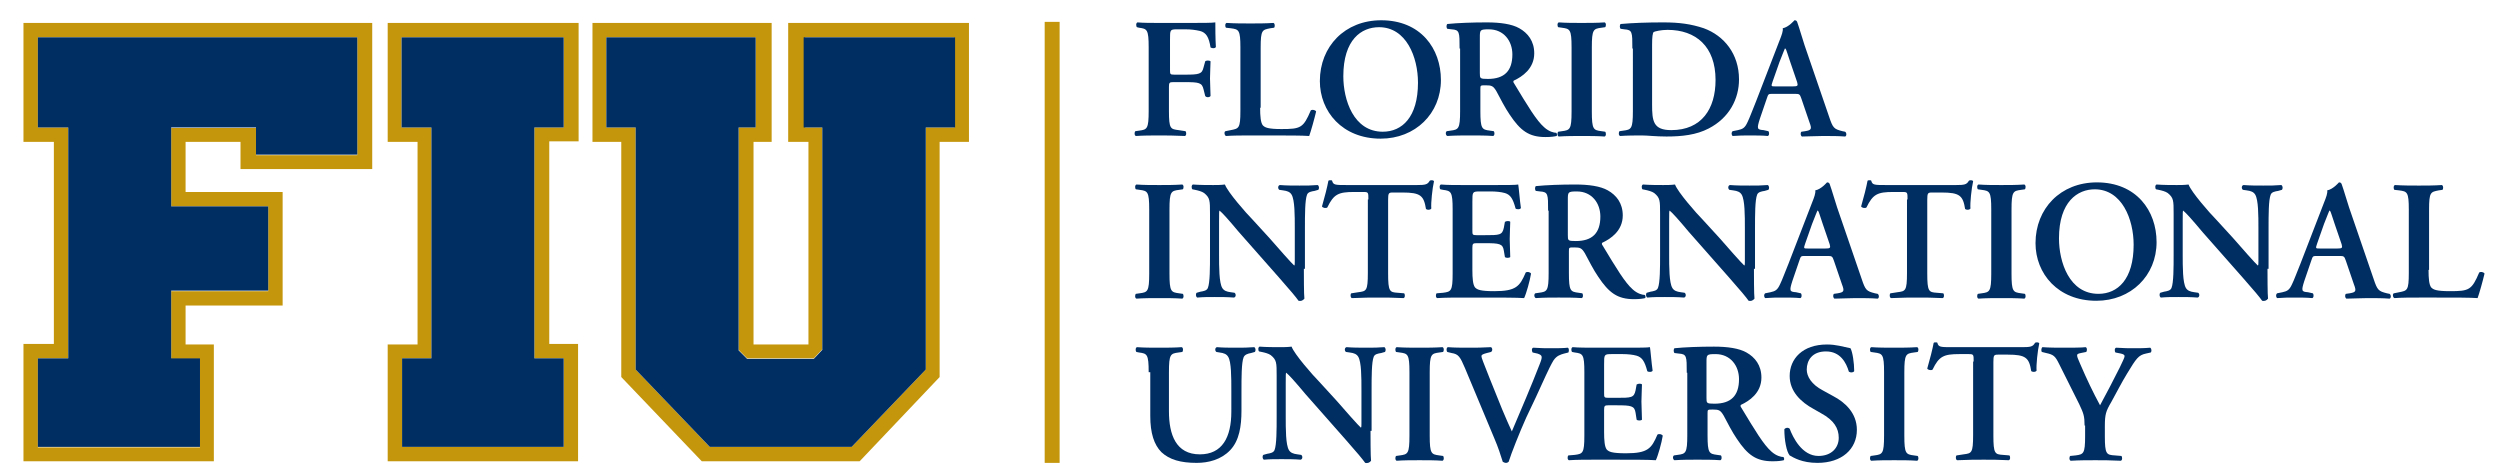
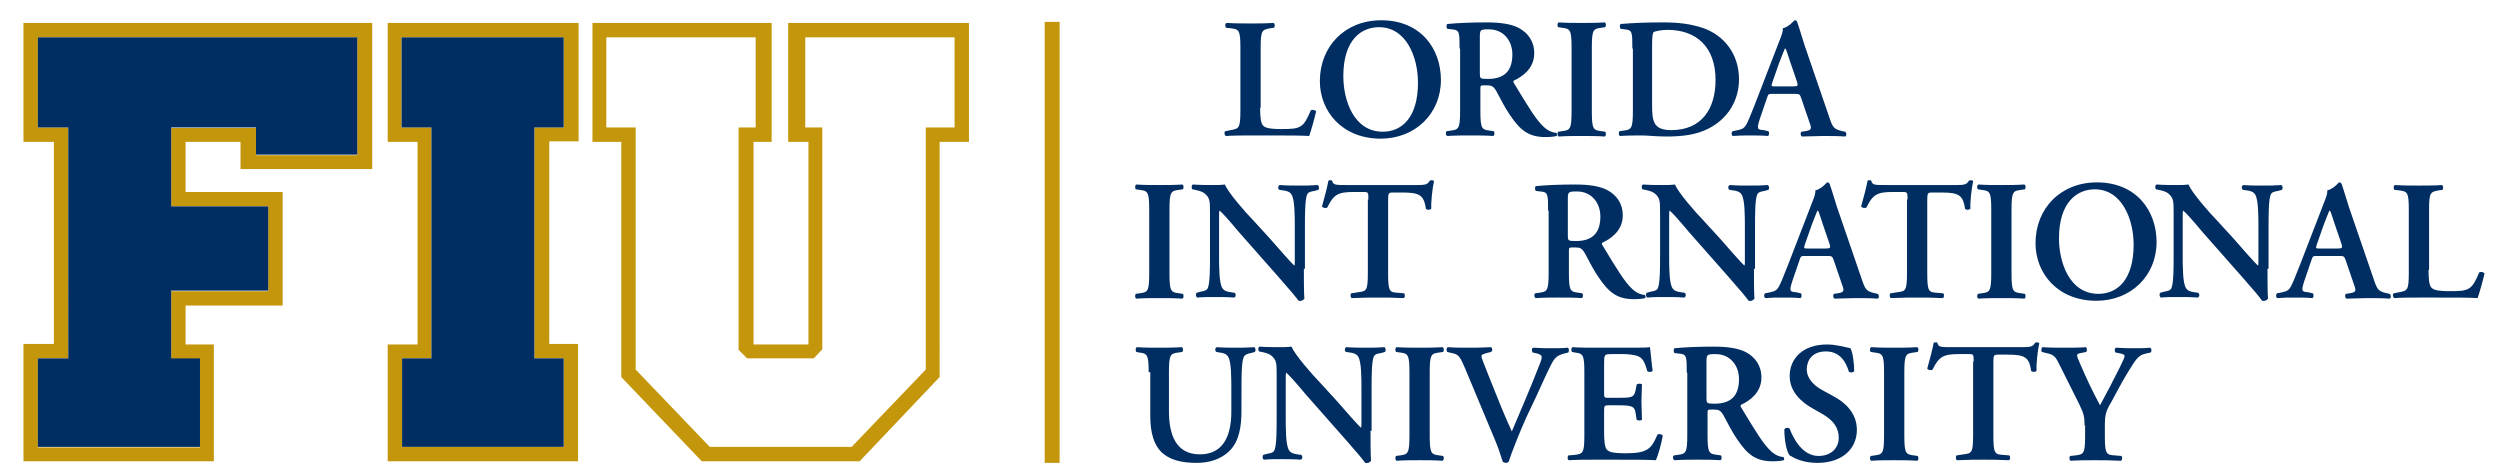
<svg xmlns="http://www.w3.org/2000/svg" version="1.1" id="Layer_4" x="0px" y="0px" viewBox="0 0 468.8 89.2" style="enable-background:new 0 0 468.8 89.2;" xml:space="preserve">
  <style type="text/css">
	.st0{fill:#C4960C;}
	.st1{fill:#002D62;}
</style>
  <g>
    <polygon class="st0" points="195.9,86.8 195.9,4.1 198.7,4.1 198.7,86.8 195.9,86.8  " />
  </g>
  <g>
    <path class="st0" d="M147.8,4.3v22.3l3.8,0l0,38h-10.3v-38h3.4V4.3h-33.6v22.3h5.4v44.1l15.1,15.8h29.6l15-15.8V26.6h5.5V4.3H147.8   z M179.1,23.9h-5.5l0,45.4l-13.9,14.5h-26.6l-13.9-14.5V23.9h-5.5V7h28v16.9h-3.2v41.7l0,0l1.6,1.6h12.5h0l1.6-1.7V23.9H151V7h28   V23.9z M72.7,26.6h5.6v38h-5.6v21.9h35.7V64.5h-5.4v-38h5.5V4.3H72.7V26.6z M75.3,7h30.4v16.9h-5.5v43.3h5.5v16.6H75.4V67.2h5.5   V23.9h-5.6V7z M4.4,26.6l5.7,0v37.9l-5.7,0v22h35.7V64.6h-5.3v-7.3l18.2,0V36l-18.2,0v-9.4h10.3v5.1h24.7V4.3H4.4V26.6z M7.1,7H67   v22.1H48v-5.1H32.1v14.7h18.2v15.9H32.1v12.7h5.4v16.6H7.1V67.2h5.7V23.9H7.1V7z" />
-     <path class="st1" d="M150.7,23.9h3.5l0,0v41.7l0,0l-1.6,1.7h0h-12.5l0,0l-1.6-1.6l0,0V23.9l0,0h3.2V7h-28v16.9h5.5l0,0v45.4   l13.9,14.5h26.6l13.9-14.5l0-45.4l0,0h5.5V7h-28.4V23.9z" />
    <path class="st1" d="M105.7,7H75.3v16.9h5.6l0,0v43.3l0,0h-5.5v16.6h30.3V67.2h-5.5l0,0V23.9l0,0h5.5V7z" />
    <path class="st1" d="M7.1,23.9h5.7l0,0v43.3l0,0H7.1v16.6h30.4V67.2h-5.4l0,0V54.5l0,0h18.2V38.7H32.1l0,0V23.9l0,0H48l0,0v5.1h19   V7H7.1V23.9z" />
  </g>
  <g>
-     <path class="st1" d="M223.4,4.3c2,0,3.8,0,4.5-0.1c0,0.7,0,3.1,0.1,4.6c-0.1,0.3-0.7,0.3-1,0.1c-0.3-1.9-0.8-2.8-2-3.1   c-0.9-0.2-1.7-0.3-2.7-0.3h-1.6c-1.3,0-1.3,0.1-1.3,1.9v5.7c0,0.8,0,0.9,0.8,0.9h1.9c2.8,0,3.3-0.1,3.6-1.4l0.3-1.1   c0.2-0.2,0.8-0.2,1,0c0,0.8-0.1,2-0.1,3.2c0,1.2,0.1,2.3,0.1,3.3c-0.2,0.3-0.8,0.3-1,0l-0.3-1.2c-0.3-1.3-0.8-1.4-3.6-1.4H220   c-0.7,0-0.8,0.1-0.8,0.9v4.5c0,3.4,0.3,3.4,1.8,3.6l1.3,0.2c0.2,0.2,0.2,0.8-0.1,0.9c-2-0.1-3.5-0.1-4.9-0.1c-1.4,0-2.8,0-4.3,0.1   c-0.3-0.1-0.3-0.7-0.1-0.9l0.7-0.1c1.5-0.2,1.8-0.3,1.8-3.7V8.9c0-3.4-0.3-3.5-1.8-3.7l-0.4-0.1c-0.2-0.2-0.2-0.8,0.1-0.9   c1.1,0.1,2.6,0.1,4,0.1H223.4z" />
    <path class="st1" d="M236.3,20.2c0,1.6,0.1,2.8,0.5,3.3c0.4,0.4,0.9,0.7,3.5,0.7c3.6,0,4.1-0.2,5.5-3.5c0.3-0.2,0.8-0.1,1,0.2   c-0.3,1.3-1,3.8-1.3,4.6c-1.3-0.1-4.1-0.1-7.7-0.1h-3.3c-1.6,0-3.2,0-4.6,0.1c-0.3-0.1-0.4-0.8-0.1-0.9l1-0.2   c1.5-0.3,1.8-0.3,1.8-3.6V8.9c0-3.3-0.3-3.4-1.8-3.6l-0.9-0.1c-0.2-0.2-0.2-0.8,0.1-0.9c1.6,0.1,3,0.1,4.5,0.1c1.4,0,2.8,0,4.3-0.1   c0.3,0.1,0.3,0.8,0.1,0.9l-0.7,0.1c-1.5,0.3-1.8,0.3-1.8,3.6V20.2z" />
    <path class="st1" d="M270.2,15c0,6.3-4.8,11-11.3,11c-7.2,0-11.4-5.1-11.4-10.8c0-6.5,4.7-11.4,11.5-11.4   C266.4,3.8,270.2,9.1,270.2,15z M251.9,14.3c0,4.4,1.9,10.4,7.4,10.4c3.6,0,6.6-2.7,6.6-9.2c0-4.8-2.2-10.4-7.3-10.4   C255.3,5.1,251.9,7.4,251.9,14.3z" />
    <path class="st1" d="M273.7,9.1c0-3.1,0-3.5-1.5-3.6l-0.8-0.1c-0.2-0.2-0.2-0.7,0-0.9c2-0.2,4.7-0.3,7.4-0.3c2.5,0,4.7,0.3,6.1,1.1   c1.6,0.9,2.8,2.4,2.8,4.7c0,2.9-2.3,4.4-3.8,5.1c-0.2,0.1-0.1,0.4,0,0.5c2.6,4.3,4.2,7,5.7,8.3c0.9,0.8,1.8,1,2.2,1   c0.2,0.1,0.2,0.5,0.1,0.6c-0.4,0.1-1,0.2-2.1,0.2c-3.1,0-4.7-1.2-6.7-4.2c-0.9-1.3-1.8-3.1-2.5-4.4c-0.6-1-0.9-1.1-2-1.1   c-1,0-1,0-1,0.7v4.1c0,3.4,0.3,3.5,1.8,3.7l0.7,0.1c0.2,0.2,0.2,0.8-0.1,0.9c-1.4-0.1-2.8-0.1-4.3-0.1c-1.4,0-2.8,0-4.3,0.1   c-0.3-0.1-0.4-0.7-0.1-0.9l0.7-0.1c1.5-0.2,1.8-0.3,1.8-3.7V9.1z M277.5,13.7c0,1,0,1.1,1.5,1.1c3.1,0,4.6-1.5,4.6-4.6   c0-2.5-1.6-4.7-4.4-4.7c-1.7,0-1.7,0.1-1.7,1.6V13.7z" />
    <path class="st1" d="M298.5,20.9c0,3.4,0.3,3.5,1.8,3.7l0.7,0.1c0.2,0.2,0.2,0.8-0.1,0.9c-1.4-0.1-2.8-0.1-4.3-0.1   c-1.4,0-2.9,0-4.3,0.1c-0.3-0.1-0.3-0.7-0.1-0.9l0.7-0.1c1.5-0.2,1.8-0.3,1.8-3.7V8.9c0-3.4-0.3-3.5-1.8-3.7l-0.7-0.1   c-0.2-0.2-0.2-0.8,0.1-0.9c1.4,0.1,2.8,0.1,4.3,0.1c1.4,0,2.8,0,4.3-0.1c0.3,0.1,0.3,0.7,0.1,0.9l-0.7,0.1   c-1.5,0.2-1.8,0.3-1.8,3.7V20.9z" />
    <path class="st1" d="M306.1,9.1c0-3.1,0-3.5-1.5-3.6l-0.7-0.1c-0.2-0.2-0.2-0.7,0-0.9c2.3-0.2,4.9-0.3,8-0.3c3,0,5.2,0.3,7.6,1.1   c3.8,1.4,6.6,4.8,6.6,9.6c0,3.6-1.8,7.2-5.7,9.2c-2.3,1.2-5,1.5-7.9,1.5c-2,0-3.5-0.2-4.6-0.2c-1.2,0-2.7,0-4.1,0.1   c-0.3-0.1-0.3-0.7-0.1-0.9l0.7-0.1c1.5-0.2,1.8-0.3,1.8-3.7V9.1z M309.8,19.6c0,3.1,0.2,4.8,3.6,4.8c5.7,0,8.3-4,8.3-9.4   c0-6.3-3.7-9.4-9-9.4c-1.3,0-2.4,0.3-2.6,0.4c-0.2,0.2-0.3,0.9-0.3,2.4V19.6z" />
    <path class="st1" d="M332.4,17.6c-0.8,0-0.8,0-1.1,0.9l-1.3,3.8c-0.6,1.9-0.5,2,0.7,2.1l0.9,0.2c0.2,0.2,0.2,0.8-0.1,0.9   c-1-0.1-2.1-0.1-3.4-0.1c-1.1,0-2,0-3.2,0.1c-0.2-0.2-0.3-0.6,0-0.9l1-0.2c0.9-0.2,1.3-0.4,1.8-1.5c0.4-0.8,0.9-2.2,1.6-3.9   l4.4-11.4c0.4-1,0.7-1.8,0.6-2.3c1.1-0.2,2.2-1.5,2.2-1.5c0.3,0,0.4,0.1,0.5,0.3c0.5,1.4,0.9,2.9,1.4,4.4l4.6,13.4   c0.7,2.1,0.9,2.3,2.5,2.7l0.5,0.1c0.3,0.2,0.3,0.8,0,0.9c-1.3-0.1-2.5-0.1-4.2-0.1c-1.4,0-2.8,0.1-3.9,0.1   c-0.3-0.2-0.3-0.7-0.1-0.9l0.7-0.1c1.2-0.2,1.3-0.4,0.8-1.7l-1.5-4.4c-0.3-0.9-0.4-0.9-1.3-0.9H332.4z M336.2,16.2   c0.9,0,1-0.1,0.8-0.8l-1.3-3.8c-0.6-1.7-0.7-2.3-0.9-2.5h-0.1c-0.1,0.2-0.4,1-1,2.5l-1.3,3.7c-0.3,0.9-0.3,0.9,0.5,0.9H336.2z" />
    <path class="st1" d="M219.3,51.3c0,3.4,0.3,3.5,1.8,3.7l0.7,0.1c0.2,0.2,0.2,0.8-0.1,0.9c-1.4-0.1-2.8-0.1-4.3-0.1   c-1.4,0-2.9,0-4.3,0.1c-0.3-0.1-0.3-0.7-0.1-0.9l0.7-0.1c1.5-0.2,1.8-0.3,1.8-3.7V39.3c0-3.4-0.3-3.5-1.8-3.7l-0.7-0.1   c-0.2-0.2-0.2-0.8,0.1-0.9c1.4,0.1,2.8,0.1,4.3,0.1c1.4,0,2.8,0,4.3-0.1c0.3,0.1,0.3,0.7,0.1,0.9l-0.7,0.1   c-1.5,0.2-1.8,0.3-1.8,3.7V51.3z" />
    <path class="st1" d="M244.5,50.4c0,1,0,4.9,0.1,5.6c-0.3,0.4-0.7,0.5-1.1,0.4c-0.5-0.7-1.4-1.8-3.7-4.4l-7.5-8.5   c-2-2.4-3.1-3.6-3.6-4c-0.1,0-0.1,0.4-0.1,2v6.2c0,2.4,0,5.3,0.6,6.3c0.3,0.5,0.8,0.7,1.6,0.8l0.7,0.1c0.3,0.2,0.3,0.8-0.1,0.9   c-1.2-0.1-2.4-0.1-3.6-0.1c-1.3,0-2.2,0-3.3,0.1c-0.3-0.2-0.3-0.7-0.1-0.9l0.7-0.2c0.6-0.1,1.2-0.2,1.4-0.7c0.4-1,0.4-3.8,0.4-6.3   v-7.6c0-2.5,0-3-1.1-3.9c-0.4-0.3-1.2-0.5-1.7-0.6l-0.5-0.1c-0.2-0.2-0.2-0.8,0.1-0.9c1.2,0.1,3,0.1,3.8,0.1c0.7,0,1.4,0,2.2-0.1   c0.5,1.4,4,5.4,5.2,6.6l3.2,3.5c1.3,1.5,4.3,4.9,4.6,5.1c0.1-0.1,0.1-0.3,0.1-0.8v-6.2c0-2.4,0-5.3-0.6-6.3   c-0.3-0.5-0.8-0.7-1.6-0.8l-0.7-0.1c-0.3-0.2-0.3-0.8,0.1-0.9c1.2,0.1,2.4,0.1,3.7,0.1c1.4,0,2.2,0,3.4-0.1   c0.3,0.2,0.3,0.7,0.1,0.9l-0.7,0.2c-0.6,0.1-1.2,0.2-1.4,0.7c-0.4,1-0.4,3.8-0.4,6.3V50.4z" />
    <path class="st1" d="M256.6,37.4c0-1.3,0-1.4-0.9-1.4h-1.8c-2.9,0-3.8,0.4-5,2.9c-0.2,0.2-0.9,0.1-1-0.2c0.5-1.7,1-3.7,1.2-4.8   c0.1-0.1,0.2-0.1,0.4-0.1c0.1,0,0.3,0,0.3,0.1c0.2,0.8,0.6,0.8,2.8,0.8h13.1c1.6,0,2-0.1,2.4-0.8c0.1-0.1,0.3-0.1,0.4-0.1   c0.2,0,0.4,0.1,0.4,0.2c-0.3,1.3-0.6,4.1-0.5,5.1c-0.2,0.3-0.7,0.3-1,0.1c-0.4-2.5-1-3.1-4.4-3.1h-1.8c-0.8,0-0.9,0.1-0.9,1.4v13.8   c0,3.4,0.3,3.5,1.8,3.6l1.2,0.1c0.2,0.2,0.2,0.8-0.1,0.9c-1.9-0.1-3.3-0.1-4.7-0.1s-2.9,0-5,0.1c-0.3-0.1-0.3-0.8-0.1-0.9l1.3-0.2   c1.5-0.2,1.8-0.2,1.8-3.6V37.4z" />
-     <path class="st1" d="M272.4,39.3c0-3.4-0.3-3.5-1.8-3.7l-0.5-0.1c-0.2-0.2-0.2-0.8,0.1-0.9c1.2,0.1,2.7,0.1,4.1,0.1h6.1   c2,0,3.9,0,4.3-0.1c0.1,0.5,0.3,3.1,0.5,4.4c-0.1,0.3-0.8,0.3-1,0.1c-0.5-1.9-1-2.6-2-2.9c-0.7-0.2-1.7-0.3-2.6-0.3h-2.1   c-1.4,0-1.4,0.1-1.4,1.9v5.4c0,0.8,0,0.9,0.8,0.9h1.5c2.8,0,3.3,0,3.6-1.4l0.2-1.1c0.3-0.2,0.9-0.2,1,0c0,0.9-0.1,2-0.1,3.2   c0,1.2,0.1,2.3,0.1,3.4c-0.2,0.2-0.8,0.2-1,0L282,47c-0.2-1.3-0.8-1.4-3.6-1.4h-1.5c-0.7,0-0.8,0.1-0.8,0.9v4.1   c0,1.6,0.1,2.8,0.5,3.3c0.4,0.4,0.9,0.7,3.6,0.7c4.1,0,4.8-0.9,5.9-3.5c0.3-0.2,0.8-0.1,1,0.2c-0.2,1.3-0.9,3.8-1.3,4.6   c-1.4-0.1-4.2-0.1-7.9-0.1h-3.6c-1.4,0-3.4,0-4.8,0.1c-0.3-0.1-0.3-0.7-0.1-0.9l1.2-0.1c1.5-0.2,1.8-0.3,1.8-3.6V39.3z" />
    <path class="st1" d="M290.3,39.5c0-3.1,0-3.5-1.5-3.6l-0.8-0.1c-0.2-0.2-0.2-0.7,0-0.9c2-0.2,4.7-0.3,7.4-0.3   c2.5,0,4.7,0.3,6.1,1.1c1.6,0.9,2.8,2.4,2.8,4.7c0,2.9-2.3,4.4-3.8,5.1c-0.2,0.1-0.1,0.4,0,0.5c2.6,4.3,4.2,7,5.7,8.3   c0.9,0.8,1.8,1,2.2,1c0.2,0.1,0.2,0.5,0.1,0.6c-0.4,0.1-1,0.2-2.1,0.2c-3.1,0-4.7-1.2-6.7-4.2c-0.9-1.3-1.8-3.1-2.5-4.4   c-0.6-1-0.9-1.1-2-1.1c-1,0-1,0-1,0.7v4.1c0,3.4,0.3,3.5,1.8,3.7l0.7,0.1c0.2,0.2,0.2,0.8-0.1,0.9c-1.4-0.1-2.8-0.1-4.3-0.1   c-1.4,0-2.8,0-4.3,0.1c-0.3-0.1-0.4-0.7-0.1-0.9l0.7-0.1c1.5-0.2,1.8-0.3,1.8-3.7V39.5z M294,44.1c0,1,0,1.1,1.5,1.1   c3.1,0,4.6-1.5,4.6-4.6c0-2.5-1.6-4.7-4.4-4.7c-1.7,0-1.7,0.1-1.7,1.6V44.1z" />
    <path class="st1" d="M328.9,50.4c0,1,0,4.9,0.1,5.6c-0.3,0.4-0.7,0.5-1.1,0.4c-0.5-0.7-1.4-1.8-3.7-4.4l-7.5-8.5   c-2-2.4-3.1-3.6-3.6-4c-0.1,0-0.1,0.4-0.1,2v6.2c0,2.4,0,5.3,0.6,6.3c0.3,0.5,0.8,0.7,1.6,0.8l0.7,0.1c0.3,0.2,0.3,0.8-0.1,0.9   c-1.2-0.1-2.4-0.1-3.6-0.1c-1.3,0-2.2,0-3.3,0.1c-0.3-0.2-0.3-0.7-0.1-0.9l0.7-0.2c0.6-0.1,1.2-0.2,1.4-0.7c0.4-1,0.4-3.8,0.4-6.3   v-7.6c0-2.5,0-3-1.1-3.9c-0.4-0.3-1.2-0.5-1.7-0.6l-0.5-0.1c-0.2-0.2-0.2-0.8,0.1-0.9c1.2,0.1,3,0.1,3.8,0.1c0.7,0,1.4,0,2.2-0.1   c0.5,1.4,4,5.4,5.2,6.6l3.2,3.5c1.3,1.5,4.3,4.9,4.6,5.1c0.1-0.1,0.1-0.3,0.1-0.8v-6.2c0-2.4,0-5.3-0.6-6.3   c-0.3-0.5-0.8-0.7-1.6-0.8l-0.7-0.1c-0.3-0.2-0.3-0.8,0.1-0.9c1.2,0.1,2.4,0.1,3.7,0.1c1.4,0,2.2,0,3.4-0.1   c0.3,0.2,0.3,0.7,0.1,0.9l-0.7,0.2c-0.6,0.1-1.2,0.2-1.4,0.7c-0.4,1-0.4,3.8-0.4,6.3V50.4z" />
    <path class="st1" d="M338.5,48c-0.8,0-0.8,0-1.1,0.9l-1.3,3.8c-0.6,1.9-0.5,2,0.7,2.1l0.9,0.2c0.2,0.2,0.2,0.8-0.1,0.9   c-1-0.1-2.1-0.1-3.4-0.1c-1.1,0-2,0-3.2,0.1c-0.2-0.2-0.3-0.6,0-0.9l1-0.2c0.9-0.2,1.3-0.4,1.8-1.5c0.4-0.8,0.9-2.2,1.6-3.9   l4.4-11.4c0.4-1,0.7-1.8,0.6-2.3c1.1-0.2,2.2-1.5,2.2-1.5c0.3,0,0.4,0.1,0.5,0.3c0.5,1.4,0.9,2.9,1.4,4.4l4.6,13.4   c0.7,2.1,0.9,2.3,2.5,2.7l0.5,0.1c0.3,0.2,0.3,0.8,0,0.9c-1.3-0.1-2.5-0.1-4.2-0.1c-1.4,0-2.8,0.1-3.9,0.1   c-0.3-0.2-0.3-0.7-0.1-0.9l0.7-0.1c1.2-0.2,1.3-0.4,0.8-1.7l-1.5-4.4c-0.3-0.9-0.4-0.9-1.3-0.9H338.5z M342.3,46.6   c0.9,0,1-0.1,0.8-0.8l-1.3-3.8c-0.6-1.7-0.7-2.3-0.9-2.5h-0.1c-0.1,0.2-0.4,1-1,2.5l-1.3,3.7c-0.3,0.9-0.3,0.9,0.5,0.9H342.3z" />
    <path class="st1" d="M357.7,37.4c0-1.3,0-1.4-0.9-1.4h-1.8c-2.9,0-3.8,0.4-5,2.9c-0.2,0.2-0.9,0.1-1-0.2c0.5-1.7,1-3.7,1.2-4.8   c0.1-0.1,0.2-0.1,0.4-0.1c0.1,0,0.3,0,0.3,0.1c0.2,0.8,0.6,0.8,2.8,0.8h13.1c1.6,0,2-0.1,2.4-0.8c0.1-0.1,0.3-0.1,0.4-0.1   c0.2,0,0.4,0.1,0.4,0.2c-0.3,1.3-0.6,4.1-0.5,5.1c-0.2,0.3-0.7,0.3-1,0.1c-0.4-2.5-1-3.1-4.4-3.1h-1.8c-0.8,0-0.9,0.1-0.9,1.4v13.8   c0,3.4,0.3,3.5,1.8,3.6l1.2,0.1c0.2,0.2,0.2,0.8-0.1,0.9c-1.9-0.1-3.3-0.1-4.7-0.1c-1.4,0-2.9,0-5,0.1c-0.3-0.1-0.3-0.8-0.1-0.9   l1.3-0.2c1.5-0.2,1.8-0.2,1.8-3.6V37.4z" />
    <path class="st1" d="M377.2,51.3c0,3.4,0.3,3.5,1.8,3.7l0.7,0.1c0.2,0.2,0.2,0.8-0.1,0.9c-1.4-0.1-2.8-0.1-4.3-0.1   c-1.4,0-2.9,0-4.3,0.1c-0.3-0.1-0.3-0.7-0.1-0.9l0.7-0.1c1.5-0.2,1.8-0.3,1.8-3.7V39.3c0-3.4-0.3-3.5-1.8-3.7l-0.7-0.1   c-0.2-0.2-0.2-0.8,0.1-0.9c1.4,0.1,2.8,0.1,4.3,0.1c1.4,0,2.8,0,4.3-0.1c0.3,0.1,0.3,0.7,0.1,0.9l-0.7,0.1   c-1.5,0.2-1.8,0.3-1.8,3.7V51.3z" />
    <path class="st1" d="M404.4,45.4c0,6.3-4.8,11-11.3,11c-7.2,0-11.4-5.1-11.4-10.8c0-6.5,4.7-11.4,11.5-11.4   C400.6,34.2,404.4,39.5,404.4,45.4z M386.1,44.7c0,4.4,1.9,10.4,7.4,10.4c3.6,0,6.6-2.7,6.6-9.2c0-4.8-2.2-10.4-7.3-10.4   C389.6,35.5,386.1,37.8,386.1,44.7z" />
    <path class="st1" d="M425.2,50.4c0,1,0,4.9,0.1,5.6c-0.3,0.4-0.7,0.5-1.1,0.4c-0.5-0.7-1.4-1.8-3.7-4.4l-7.5-8.5   c-2-2.4-3.1-3.6-3.6-4c-0.1,0-0.1,0.4-0.1,2v6.2c0,2.4,0,5.3,0.6,6.3c0.3,0.5,0.8,0.7,1.6,0.8l0.7,0.1c0.3,0.2,0.3,0.8-0.1,0.9   c-1.2-0.1-2.4-0.1-3.6-0.1c-1.3,0-2.2,0-3.3,0.1c-0.3-0.2-0.3-0.7-0.1-0.9l0.7-0.2c0.6-0.1,1.2-0.2,1.4-0.7c0.4-1,0.4-3.8,0.4-6.3   v-7.6c0-2.5,0-3-1.1-3.9c-0.4-0.3-1.2-0.5-1.7-0.6l-0.5-0.1c-0.2-0.2-0.2-0.8,0.1-0.9c1.2,0.1,3,0.1,3.8,0.1c0.7,0,1.4,0,2.2-0.1   c0.5,1.4,4,5.4,5.2,6.6l3.2,3.5c1.3,1.5,4.3,4.9,4.6,5.1c0.1-0.1,0.1-0.3,0.1-0.8v-6.2c0-2.4,0-5.3-0.6-6.3   c-0.3-0.5-0.8-0.7-1.6-0.8l-0.7-0.1c-0.3-0.2-0.3-0.8,0.1-0.9c1.2,0.1,2.4,0.1,3.7,0.1c1.4,0,2.2,0,3.4-0.1   c0.3,0.2,0.3,0.7,0.1,0.9l-0.7,0.2c-0.6,0.1-1.2,0.2-1.4,0.7c-0.4,1-0.4,3.8-0.4,6.3V50.4z" />
    <path class="st1" d="M434.5,48c-0.8,0-0.8,0-1.1,0.9l-1.3,3.8c-0.6,1.9-0.5,2,0.7,2.1l0.9,0.2c0.2,0.2,0.2,0.8-0.1,0.9   c-1-0.1-2.1-0.1-3.4-0.1c-1.1,0-2,0-3.2,0.1c-0.2-0.2-0.3-0.6,0-0.9l1-0.2c0.9-0.2,1.3-0.4,1.8-1.5c0.4-0.8,0.9-2.2,1.6-3.9   l4.4-11.4c0.4-1,0.7-1.8,0.6-2.3c1.1-0.2,2.2-1.5,2.2-1.5c0.3,0,0.4,0.1,0.5,0.3c0.5,1.4,0.9,2.9,1.4,4.4l4.6,13.4   c0.7,2.1,0.9,2.3,2.5,2.7l0.5,0.1c0.3,0.2,0.3,0.8,0,0.9c-1.3-0.1-2.5-0.1-4.2-0.1c-1.4,0-2.8,0.1-3.9,0.1   c-0.3-0.2-0.3-0.7-0.1-0.9l0.7-0.1c1.2-0.2,1.3-0.4,0.8-1.7l-1.5-4.4c-0.3-0.9-0.4-0.9-1.3-0.9H434.5z M438.3,46.6   c0.9,0,1-0.1,0.8-0.8l-1.3-3.8c-0.6-1.7-0.7-2.3-0.9-2.5h-0.1c-0.1,0.2-0.4,1-1,2.5l-1.3,3.7c-0.3,0.9-0.3,0.9,0.5,0.9H438.3z" />
    <path class="st1" d="M455.4,50.6c0,1.6,0.1,2.8,0.5,3.3c0.4,0.4,0.9,0.7,3.5,0.7c3.6,0,4.1-0.2,5.5-3.5c0.3-0.2,0.8-0.1,1,0.2   c-0.3,1.3-1,3.8-1.3,4.6c-1.3-0.1-4.1-0.1-7.7-0.1h-3.3c-1.6,0-3.2,0-4.6,0.1c-0.3-0.1-0.4-0.8-0.1-0.9l1-0.2   c1.5-0.3,1.8-0.3,1.8-3.6V39.3c0-3.3-0.3-3.4-1.8-3.6l-0.9-0.1c-0.2-0.2-0.2-0.8,0.1-0.9c1.6,0.1,3,0.1,4.5,0.1   c1.4,0,2.8,0,4.3-0.1c0.3,0.1,0.3,0.8,0.1,0.9l-0.7,0.1c-1.5,0.3-1.8,0.3-1.8,3.6V50.6z" />
    <path class="st1" d="M215.4,69.8c0-3.4-0.3-3.5-1.8-3.7l-0.5-0.1c-0.2-0.2-0.2-0.8,0.1-0.9c1.3,0.1,2.7,0.1,4.1,0.1   c1.4,0,2.9,0,4.3-0.1c0.3,0.1,0.3,0.7,0.1,0.9l-0.7,0.1c-1.5,0.2-1.8,0.3-1.8,3.7v7.3c0,4.4,1.3,8.1,5.8,8.1c4.2,0,5.9-3.2,5.9-8   v-4c0-2.4,0-5.4-0.6-6.3c-0.3-0.5-0.8-0.7-1.6-0.8l-0.6-0.1c-0.3-0.2-0.3-0.8,0.1-0.9c1.1,0.1,2.3,0.1,3.6,0.1c1.3,0,2.2,0,3.4-0.1   c0.3,0.2,0.3,0.7,0.1,0.9l-0.7,0.2c-0.6,0.1-1.2,0.3-1.4,0.8c-0.4,1-0.4,3.8-0.4,6.3V77c0,2.9-0.4,5.6-2.1,7.4   c-1.7,1.8-4.1,2.4-6.3,2.4c-3,0-5.1-0.6-6.6-2c-1.4-1.4-2.1-3.6-2.1-6.8V69.8z" />
    <path class="st1" d="M257,80.8c0,1,0,4.9,0.1,5.6c-0.3,0.4-0.7,0.5-1.1,0.4c-0.5-0.7-1.4-1.8-3.7-4.4l-7.5-8.5   c-2-2.4-3.1-3.6-3.6-4c-0.1,0-0.1,0.4-0.1,2v6.2c0,2.4,0,5.3,0.6,6.3c0.3,0.5,0.8,0.7,1.6,0.8l0.7,0.1c0.3,0.2,0.3,0.8-0.1,0.9   c-1.2-0.1-2.4-0.1-3.6-0.1c-1.3,0-2.2,0-3.3,0.1c-0.3-0.2-0.3-0.7-0.1-0.9l0.7-0.2c0.6-0.1,1.2-0.2,1.4-0.7c0.4-1,0.4-3.8,0.4-6.3   v-7.6c0-2.5,0-3-1.1-3.9c-0.4-0.3-1.2-0.5-1.7-0.6l-0.5-0.1c-0.2-0.2-0.2-0.8,0.1-0.9c1.2,0.1,3,0.1,3.8,0.1c0.7,0,1.4,0,2.2-0.1   c0.5,1.4,4,5.4,5.2,6.6l3.2,3.5c1.3,1.5,4.3,4.9,4.6,5.1c0.1-0.1,0.1-0.3,0.1-0.8v-6.2c0-2.4,0-5.3-0.6-6.3   c-0.3-0.5-0.8-0.7-1.6-0.8l-0.7-0.1c-0.3-0.2-0.3-0.8,0.1-0.9c1.2,0.1,2.4,0.1,3.7,0.1c1.4,0,2.2,0,3.4-0.1   c0.3,0.2,0.3,0.7,0.1,0.9l-0.7,0.2c-0.6,0.1-1.2,0.2-1.4,0.7c-0.4,1-0.4,3.8-0.4,6.3V80.8z" />
    <path class="st1" d="M268.1,81.7c0,3.4,0.3,3.5,1.8,3.7l0.7,0.1c0.2,0.2,0.2,0.8-0.1,0.9c-1.4-0.1-2.8-0.1-4.3-0.1s-2.9,0-4.3,0.1   c-0.3-0.1-0.3-0.7-0.1-0.9l0.7-0.1c1.5-0.2,1.8-0.3,1.8-3.7V69.8c0-3.4-0.3-3.5-1.8-3.7l-0.7-0.1c-0.2-0.2-0.2-0.8,0.1-0.9   c1.4,0.1,2.8,0.1,4.3,0.1c1.4,0,2.8,0,4.3-0.1c0.3,0.1,0.3,0.7,0.1,0.9l-0.7,0.1c-1.5,0.2-1.8,0.3-1.8,3.7V81.7z" />
    <path class="st1" d="M286.2,78.3c-1.3,2.9-2.8,6.7-3.3,8.3c-0.1,0.1-0.3,0.2-0.5,0.2c-0.2,0-0.4-0.1-0.6-0.2   c-0.4-1.3-0.9-2.8-1.5-4.2L274.7,69c-0.9-2.1-1.2-2.6-2.5-2.8l-0.8-0.2c-0.2-0.2-0.2-0.8,0.1-0.9c1.2,0.1,2.6,0.1,3.9,0.1   c1.4,0,2.5,0,4.2-0.1c0.3,0.2,0.3,0.7,0,0.9l-0.8,0.2c-0.7,0.2-1,0.3-1,0.6c0,0.3,0.3,1,1.6,4.3l2.3,5.7c0.6,1.4,1.4,3.3,1.8,4.1   c1.7-4,3.6-8.4,5.3-12.8c0.5-1.3,0.4-1.5-0.5-1.8l-0.9-0.2c-0.2-0.3-0.2-0.8,0.1-0.9c1.3,0.1,2.4,0.1,3.4,0.1c1.2,0,2.2,0,3.1-0.1   c0.3,0.2,0.2,0.7,0.1,0.9l-0.8,0.2c-0.7,0.2-1.4,0.4-2,1.3c-0.9,1.5-1.8,3.7-3.3,6.9L286.2,78.3z" />
    <path class="st1" d="M297.1,69.8c0-3.4-0.3-3.5-1.8-3.7l-0.5-0.1c-0.2-0.2-0.2-0.8,0.1-0.9c1.2,0.1,2.7,0.1,4.1,0.1h6.1   c2,0,3.9,0,4.3-0.1c0.1,0.5,0.3,3.1,0.5,4.4c-0.1,0.3-0.8,0.3-1,0.1c-0.5-1.9-1-2.6-2-2.9c-0.7-0.2-1.7-0.3-2.6-0.3h-2.1   c-1.4,0-1.4,0.1-1.4,1.9v5.4c0,0.8,0,0.9,0.8,0.9h1.5c2.8,0,3.3,0,3.6-1.4l0.2-1.1c0.3-0.2,0.9-0.2,1,0c0,0.9-0.1,2-0.1,3.2   c0,1.2,0.1,2.3,0.1,3.4c-0.2,0.2-0.8,0.2-1,0l-0.2-1.3c-0.2-1.3-0.8-1.4-3.6-1.4h-1.5c-0.7,0-0.8,0.1-0.8,0.9V81   c0,1.6,0.1,2.8,0.5,3.3c0.4,0.4,0.9,0.7,3.6,0.7c4.1,0,4.8-0.9,5.9-3.5c0.3-0.2,0.8-0.1,1,0.2c-0.2,1.3-0.9,3.8-1.3,4.6   c-1.4-0.1-4.2-0.1-7.9-0.1H299c-1.4,0-3.4,0-4.8,0.1c-0.3-0.1-0.3-0.7-0.1-0.9l1.2-0.1c1.5-0.2,1.8-0.3,1.8-3.6V69.8z" />
    <path class="st1" d="M316.3,69.9c0-3.1,0-3.5-1.5-3.6l-0.8-0.1c-0.2-0.2-0.2-0.7,0-0.9c2-0.2,4.7-0.3,7.4-0.3   c2.5,0,4.7,0.3,6.1,1.1c1.6,0.9,2.8,2.4,2.8,4.7c0,2.9-2.3,4.4-3.8,5.1c-0.2,0.1-0.1,0.4,0,0.5c2.6,4.3,4.2,7,5.7,8.3   c0.9,0.8,1.8,1,2.2,1c0.2,0.1,0.2,0.5,0.1,0.6c-0.4,0.1-1,0.2-2.1,0.2c-3.1,0-4.7-1.2-6.7-4.2c-0.9-1.3-1.8-3.1-2.5-4.4   c-0.6-1-0.9-1.1-2-1.1c-1,0-1,0-1,0.7v4.1c0,3.4,0.3,3.5,1.8,3.7l0.7,0.1c0.2,0.2,0.2,0.8-0.1,0.9c-1.4-0.1-2.8-0.1-4.3-0.1   c-1.4,0-2.8,0-4.3,0.1c-0.3-0.1-0.4-0.7-0.1-0.9l0.7-0.1c1.5-0.2,1.8-0.3,1.8-3.7V69.9z M320,74.6c0,1,0,1.1,1.5,1.1   c3.1,0,4.6-1.5,4.6-4.6c0-2.5-1.6-4.7-4.4-4.7c-1.7,0-1.7,0.1-1.7,1.6V74.6z" />
    <path class="st1" d="M335.6,85.4c-0.6-0.7-1-2.9-1-4.9c0.2-0.3,0.7-0.4,1-0.1c0.6,1.6,2.3,5.1,5.4,5.1c2.4,0,3.8-1.5,3.8-3.4   c0-1.8-0.9-3.3-3.3-4.6l-1.4-0.8c-2.4-1.3-4.5-3.3-4.5-6.2c0-3.2,2.4-5.9,7-5.9c1.7,0,2.9,0.4,4.4,0.7c0.4,0.7,0.7,2.8,0.7,4.3   c-0.2,0.3-0.7,0.3-1,0.1c-0.5-1.7-1.6-3.8-4.3-3.8c-2.6,0-3.6,1.7-3.6,3.4c0,1.3,0.9,2.8,3,3.9l2,1.1c2.1,1.1,4.4,3.1,4.4,6.3   c0,3.6-2.8,6.2-7.4,6.2C337.9,86.8,336.3,85.8,335.6,85.4z" />
    <path class="st1" d="M357.1,81.7c0,3.4,0.3,3.5,1.8,3.7l0.7,0.1c0.2,0.2,0.2,0.8-0.1,0.9c-1.4-0.1-2.8-0.1-4.3-0.1   c-1.4,0-2.9,0-4.3,0.1c-0.3-0.1-0.3-0.7-0.1-0.9l0.7-0.1c1.5-0.2,1.8-0.3,1.8-3.7V69.8c0-3.4-0.3-3.5-1.8-3.7l-0.7-0.1   c-0.2-0.2-0.2-0.8,0.1-0.9c1.4,0.1,2.8,0.1,4.3,0.1c1.4,0,2.8,0,4.3-0.1c0.3,0.1,0.3,0.7,0.1,0.9l-0.7,0.1   c-1.5,0.2-1.8,0.3-1.8,3.7V81.7z" />
    <path class="st1" d="M370.1,67.8c0-1.3,0-1.4-0.9-1.4h-1.8c-2.9,0-3.8,0.4-5,2.9c-0.2,0.2-0.9,0.1-1-0.2c0.5-1.7,1-3.7,1.2-4.8   c0.1-0.1,0.2-0.1,0.4-0.1c0.1,0,0.3,0,0.3,0.1c0.2,0.8,0.6,0.8,2.8,0.8h13.1c1.6,0,2-0.1,2.4-0.8c0.1-0.1,0.3-0.1,0.4-0.1   c0.2,0,0.4,0.1,0.4,0.2c-0.3,1.3-0.6,4.1-0.5,5.1c-0.2,0.3-0.7,0.3-1,0.1c-0.4-2.5-1-3.1-4.4-3.1h-1.8c-0.8,0-0.9,0.1-0.9,1.4v13.8   c0,3.4,0.3,3.5,1.8,3.6l1.2,0.1c0.2,0.2,0.2,0.8-0.1,0.9c-1.9-0.1-3.3-0.1-4.7-0.1c-1.4,0-2.9,0-5,0.1c-0.3-0.1-0.3-0.8-0.1-0.9   l1.3-0.2c1.5-0.2,1.8-0.2,1.8-3.6V67.8z" />
    <path class="st1" d="M390.9,79.8c0-1.8-0.2-2.3-1-4l-3.8-7.6c-0.7-1.4-1-1.7-2.4-2l-0.8-0.2c-0.2-0.2-0.1-0.8,0.1-0.9   c1.4,0.1,2.7,0.1,4,0.1c1.4,0,3.4,0,4.1-0.1c0.3,0.1,0.3,0.7,0.1,0.9l-1,0.2c-0.5,0.1-0.7,0.2-0.7,0.4c0,0.3,0.1,0.6,0.6,1.7   c1.2,2.8,2.4,5.3,3.7,7.7c1.3-2.4,2.5-4.7,3.7-7.1c0.5-1.1,0.9-1.8,0.9-2.1c0-0.3-0.3-0.4-0.7-0.5l-1-0.2c-0.2-0.2-0.2-0.8,0.1-0.9   c1.4,0.1,2.4,0.1,3.4,0.1c1,0,2,0,3-0.1c0.3,0.2,0.3,0.7,0.1,0.9l-0.9,0.2c-1.4,0.3-1.8,0.9-3.5,3.7c-1.1,1.8-2,3.6-3,5.4   c-1,1.7-1.2,2.3-1.2,4.5v1.9c0,3.4,0.3,3.5,1.9,3.6l1.2,0.1c0.2,0.2,0.2,0.8-0.1,0.9c-2-0.1-3.4-0.1-4.8-0.1c-1.5,0-2.9,0-4.6,0.1   c-0.3-0.1-0.3-0.7-0.1-0.9l1-0.1c1.5-0.2,1.8-0.3,1.8-3.6V79.8z" />
  </g>
</svg>